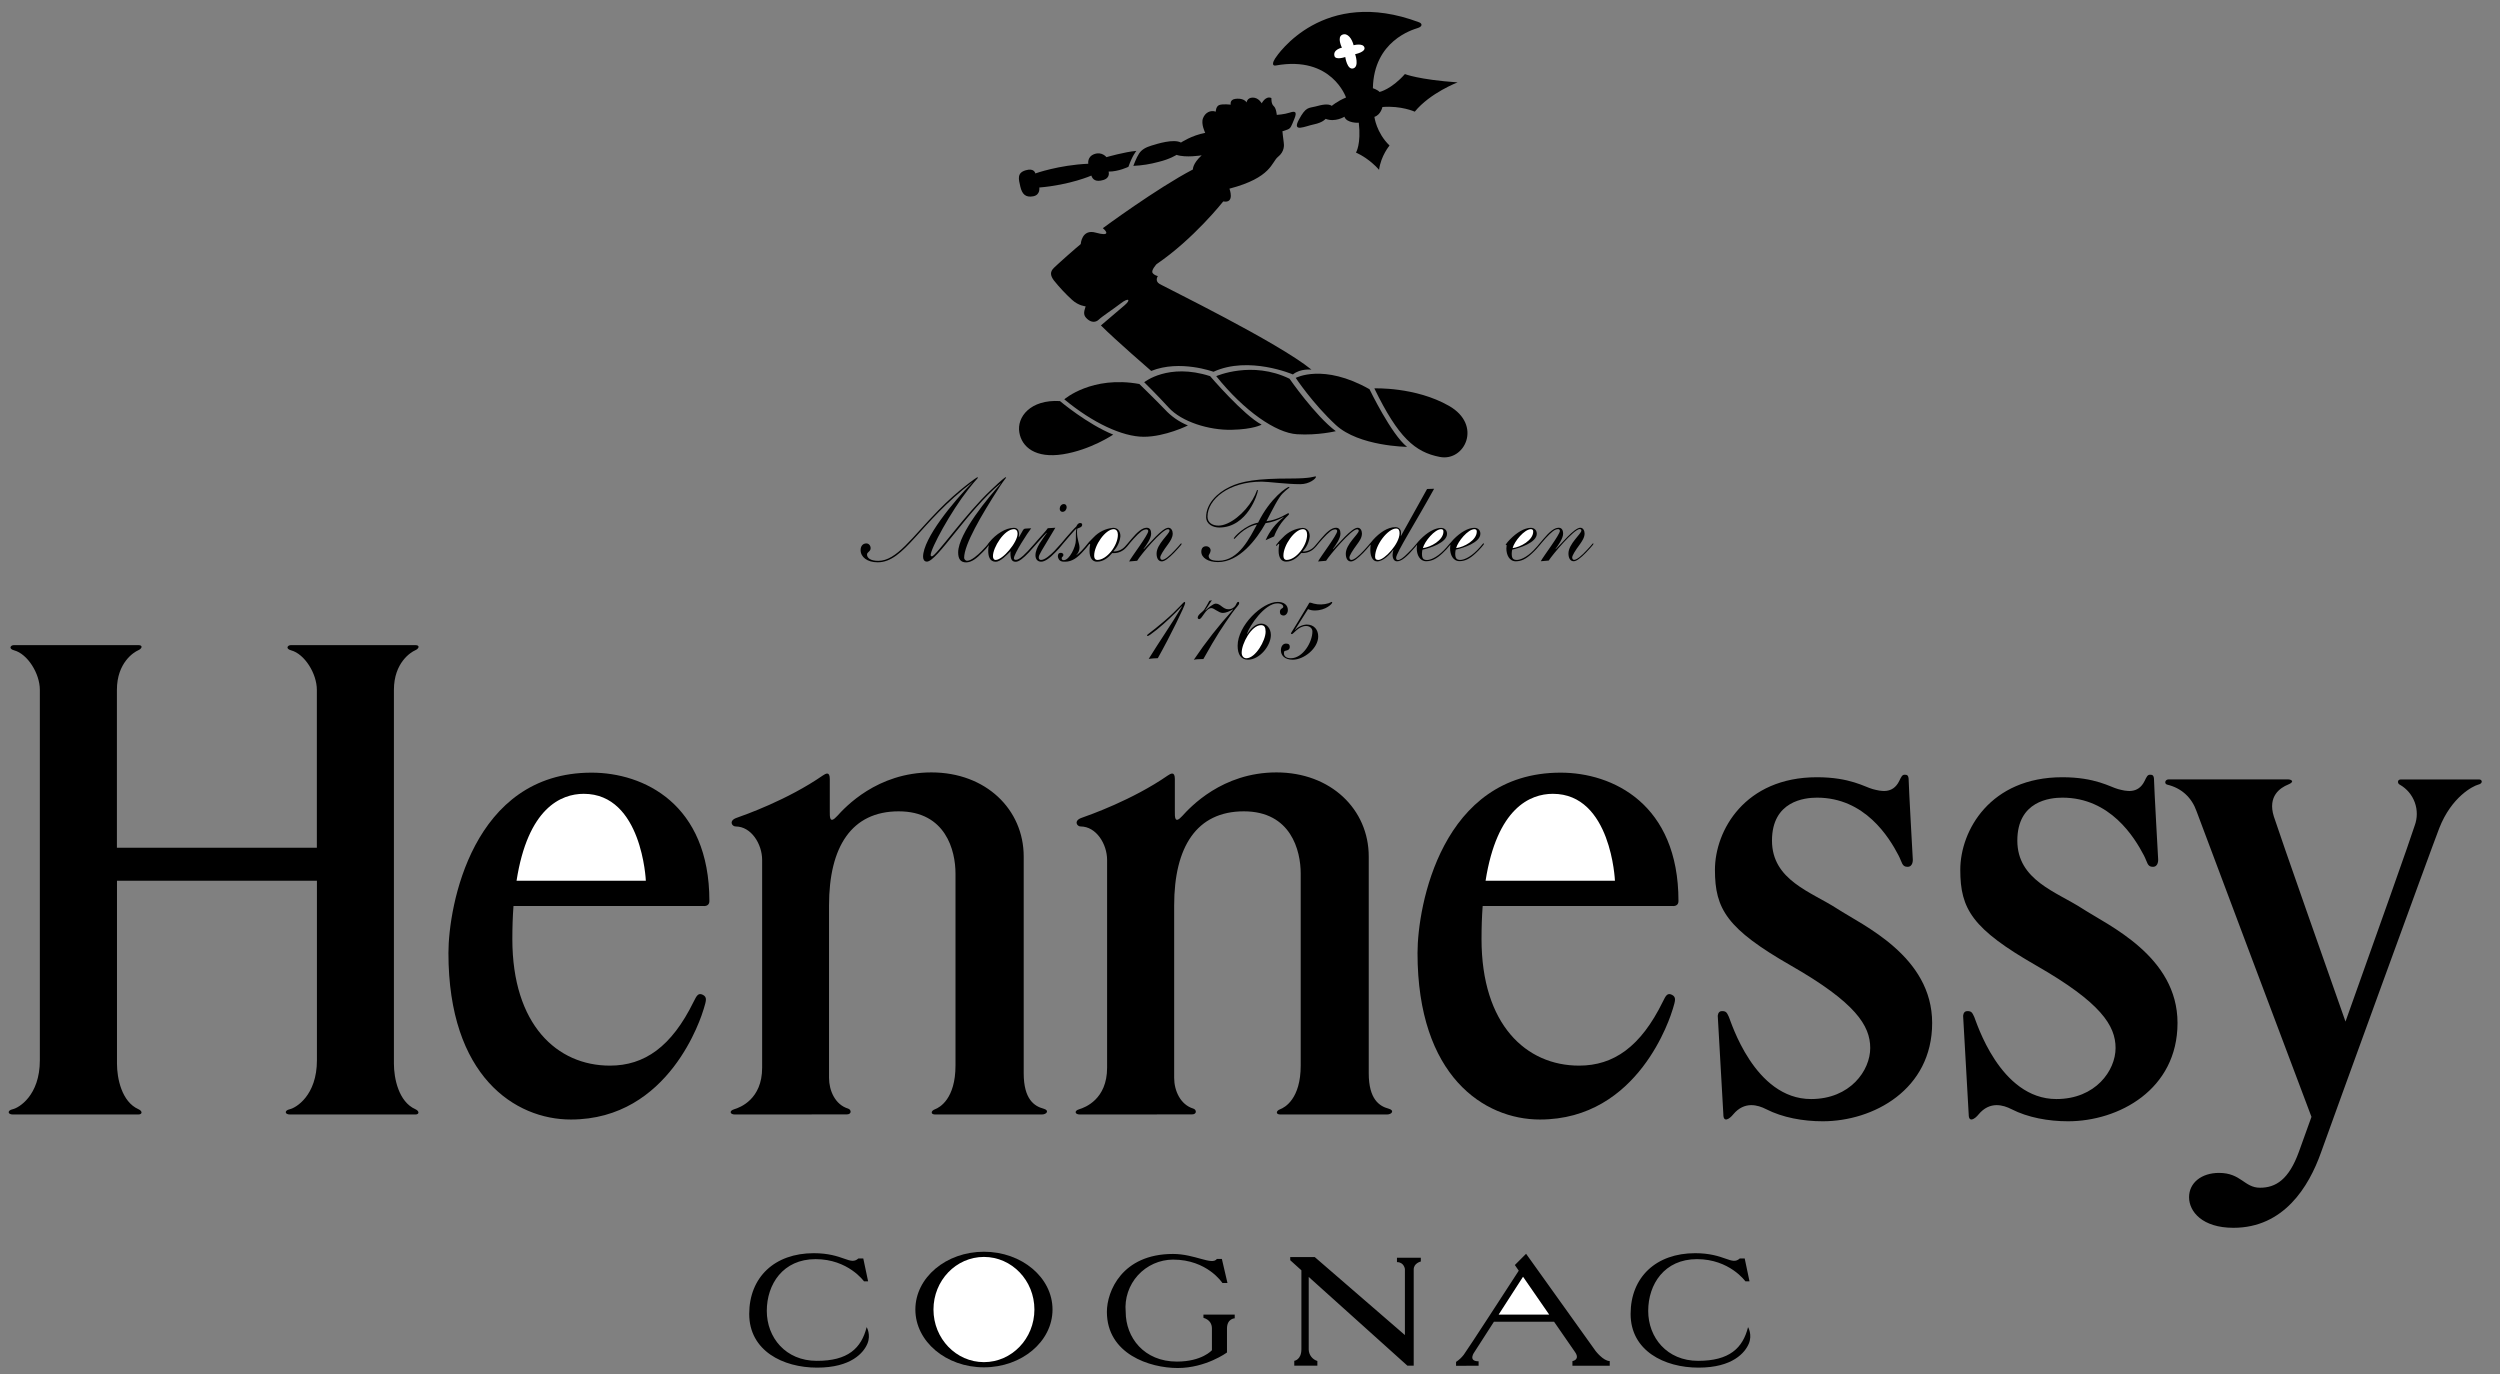
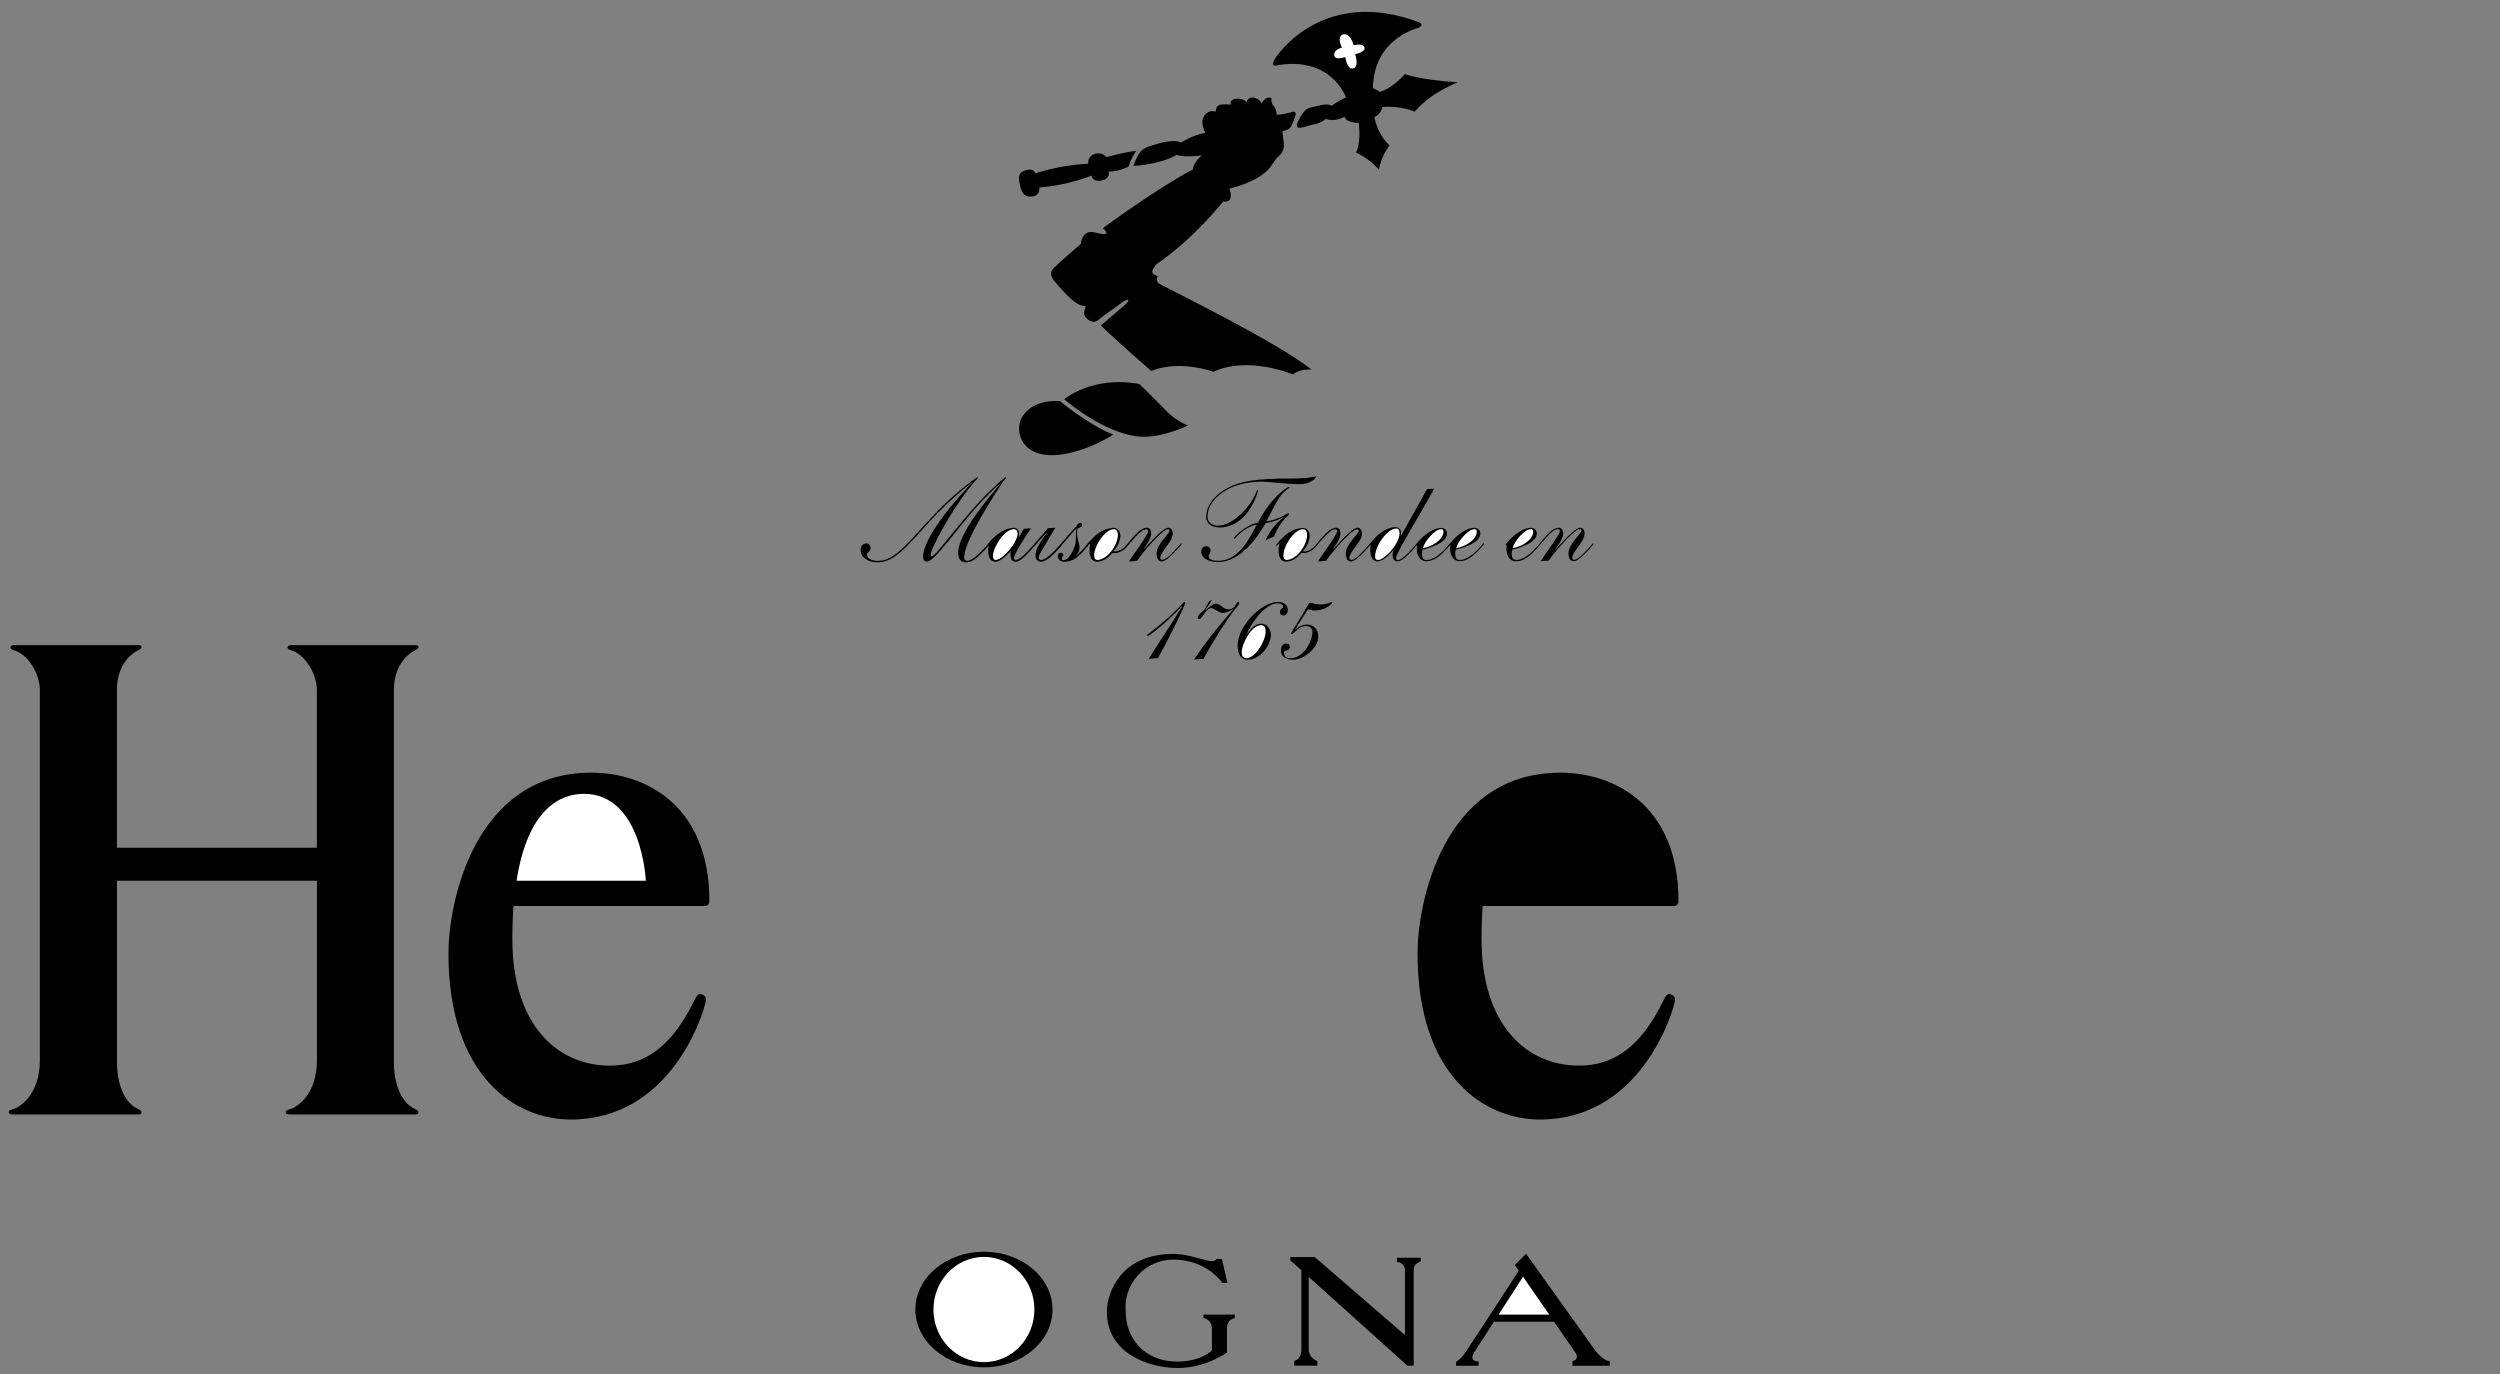
<svg xmlns="http://www.w3.org/2000/svg" width="131" height="72" viewBox="0 0 131 72" fill="none">
  <rect x="0" y="0" width="131" height="72" fill="#808080" stroke="none" />
  <g clip-path="url(#clip0)">
    <path d="M62.968 8.139C62.968 8.139 62.135 8.279 61.65 8.115C61.65 8.115 61.31 8.339 60.705 8.484C60.275 8.602 59.833 8.672 59.387 8.692C59.387 8.692 59.547 8.255 59.687 8.047C59.824 7.839 60.032 7.722 60.332 7.63C60.633 7.538 61.49 7.262 61.883 7.47C61.883 7.47 62.436 7.097 63.153 6.961C63.153 6.961 62.92 6.496 63.037 6.196C63.153 5.896 63.429 5.755 63.706 5.851C63.706 5.851 63.706 5.575 63.89 5.503C64.074 5.435 64.491 5.483 64.491 5.483C64.491 5.483 64.423 5.226 64.723 5.182C65.024 5.138 65.232 5.23 65.324 5.367C65.324 5.367 65.344 5.114 65.649 5.114C65.953 5.114 66.114 5.415 66.114 5.415C66.114 5.415 66.322 4.998 66.622 5.138C66.622 5.138 66.602 5.439 66.739 5.555C66.879 5.671 66.903 6.02 66.903 6.02C66.903 6.02 67.295 5.996 67.572 5.904C67.848 5.811 67.988 5.831 67.824 6.228C67.66 6.625 67.64 6.717 67.476 6.785C67.315 6.853 67.199 6.877 67.199 6.877C67.199 6.877 67.243 7.318 67.267 7.458C67.291 7.598 67.315 7.943 66.967 8.219C66.622 8.496 66.642 9.305 64.423 9.886C64.423 9.886 64.723 10.671 64.098 10.555C64.098 10.555 62.548 12.522 60.605 13.84C60.605 13.84 60.304 14.165 60.396 14.301C60.489 14.437 60.673 14.465 60.673 14.465C60.673 14.465 60.489 14.717 60.765 14.882C61.041 15.046 66.963 17.935 68.722 19.369C68.722 19.369 68.145 19.297 67.748 19.621C67.748 19.621 65.436 18.628 63.586 19.481C63.586 19.481 61.827 18.832 60.324 19.437C60.324 19.437 58.453 17.819 57.688 17.053C57.688 17.053 58.593 16.288 58.938 15.988C59.283 15.687 59.122 15.591 58.73 15.895C58.345 16.192 57.744 16.584 57.58 16.745C57.416 16.905 57.187 16.905 56.979 16.721C56.771 16.536 56.771 16.396 56.887 16.052C56.887 16.052 56.518 16.028 56.17 15.707C55.828 15.393 55.51 15.053 55.22 14.69C55.036 14.437 55.012 14.249 55.22 14.04C55.428 13.832 56.422 12.955 56.63 12.79C56.63 12.79 56.678 11.981 57.416 12.19C58.157 12.398 58.017 12.142 57.788 11.957C57.788 11.957 60.609 9.874 62.508 8.88C62.508 8.88 62.484 8.58 62.968 8.139ZM59.547 7.907C59.547 7.907 59.339 8.139 59.13 8.74C59.13 8.74 58.622 8.992 58.089 8.992C58.089 8.992 58.201 9.317 57.812 9.433C57.416 9.549 57.255 9.409 57.187 9.201C57.187 9.201 56.078 9.69 54.459 9.826C54.459 9.826 54.527 10.218 54.134 10.287C53.742 10.359 53.557 10.174 53.465 9.778C53.373 9.385 53.281 9.061 53.742 8.924C54.206 8.784 54.251 9.089 54.251 9.089C54.251 9.089 55.477 8.648 57.027 8.58C57.027 8.58 56.955 8.207 57.352 8.071C57.748 7.935 57.977 8.235 57.977 8.235C57.977 8.235 58.946 7.955 59.547 7.907Z" fill="black" />
    <path d="M70.448 6.116C70.448 6.116 69.963 6.421 69.463 6.228C69.463 6.228 69.319 6.421 68.85 6.517C68.381 6.613 67.688 6.969 68.061 6.272C68.433 5.575 68.577 5.675 68.934 5.579C69.286 5.483 69.595 5.419 69.787 5.547C69.787 5.547 70.064 5.303 70.532 5.11C70.532 5.11 69.787 2.899 66.851 3.432C66.626 3.472 66.702 3.235 66.819 3.059C66.931 2.883 69.338 -0.719 74.359 1.168C74.547 1.24 74.535 1.397 74.278 1.473C74.022 1.557 71.987 2.138 71.939 4.622C71.939 4.622 72.163 4.69 72.291 4.818C72.291 4.818 72.904 4.686 73.617 3.881C73.617 3.881 74.326 4.173 76.378 4.317C76.378 4.317 74.939 4.866 74.134 5.852C74.134 5.852 73.421 5.527 72.439 5.607C72.439 5.607 72.359 6.012 72.019 6.124C72.019 6.124 72.115 6.949 72.812 7.626C72.812 7.626 72.359 8.159 72.263 8.9C72.263 8.9 71.778 8.316 71.053 7.995C71.053 7.995 71.33 7.558 71.201 6.429C71.189 6.441 70.56 6.457 70.448 6.116Z" fill="black" />
    <path d="M70.316 2.498C70.316 2.498 70.044 1.949 70.332 1.821C70.621 1.693 70.849 2.05 70.929 2.37C70.929 2.37 71.414 2.242 71.494 2.482C71.578 2.727 71.009 2.839 71.009 2.839C71.009 2.839 71.237 3.484 70.913 3.584C70.588 3.68 70.492 2.987 70.492 2.987C70.492 2.987 69.992 3.163 69.927 2.939C69.831 2.594 70.316 2.498 70.316 2.498Z" fill="white" />
    <path d="M55.541 21.016C55.541 21.016 56.983 22.23 58.333 22.774C58.333 22.774 57.143 23.576 55.701 23.804C54.259 24.032 53.542 23.427 53.413 22.662C53.273 21.861 53.982 20.924 55.541 21.016ZM55.769 20.924C55.769 20.924 57.211 19.666 59.703 20.122C59.703 20.122 60.573 20.968 61.033 21.448C61.37 21.817 61.785 22.105 62.247 22.294C62.247 22.294 61.057 22.887 59.936 22.887C58.814 22.887 57.255 22.157 55.769 20.924Z" fill="black" />
-     <path d="M59.956 20.03C59.956 20.03 61.214 19 63.409 19.71C63.409 19.71 65.172 21.769 66.109 22.25C66.109 22.25 65.697 22.498 64.527 22.522C63.361 22.546 61.919 22.109 61.234 21.352C60.629 20.687 59.956 20.03 59.956 20.03ZM63.73 19.71C63.73 19.71 65.605 18.884 67.572 19.846C67.572 19.846 68.902 21.769 69.996 22.594C69.996 22.594 69.058 22.823 67.96 22.754C66.863 22.686 65.196 21.541 63.73 19.71ZM67.896 19.802C67.896 19.802 69.338 19.024 71.762 20.395C71.762 20.395 72.908 22.774 73.73 23.415C73.73 23.415 71.213 23.391 69.999 22.27C68.786 21.148 67.896 19.802 67.896 19.802ZM72.015 20.351C72.015 20.351 74.166 20.262 75.929 21.268C77.688 22.274 76.754 24.197 75.448 23.944C74.146 23.692 73.273 22.935 72.015 20.351ZM55.673 26.821C55.813 26.821 55.893 26.689 55.893 26.581C55.893 26.48 55.837 26.412 55.749 26.412C55.609 26.412 55.529 26.544 55.529 26.657C55.529 26.753 55.589 26.821 55.673 26.821Z" fill="black" />
    <path d="M61.197 27.73C61.254 27.73 61.282 27.762 61.282 27.806C61.282 27.983 60.605 28.508 60.605 29.008C60.605 29.241 60.693 29.417 60.881 29.417C61.025 29.417 61.246 29.249 61.522 28.964C61.606 28.88 61.919 28.54 61.919 28.508C61.919 28.495 61.915 28.475 61.895 28.475C61.859 28.475 61.883 28.495 61.562 28.832C61.306 29.112 61.041 29.337 60.897 29.337C60.833 29.337 60.797 29.273 60.797 29.213C60.797 29.112 60.937 28.88 61.218 28.5C61.326 28.347 61.45 28.167 61.45 27.955C61.45 27.818 61.378 27.654 61.221 27.654C60.901 27.654 60.18 28.544 59.935 28.776L59.923 28.764C60.06 28.58 60.32 28.215 60.32 27.967C60.32 27.774 60.252 27.654 60.088 27.654C59.843 27.654 59.591 27.887 59.291 28.239C59.226 28.315 59.11 28.447 59.07 28.503L58.994 28.588C58.924 28.677 58.835 28.751 58.734 28.804C58.633 28.857 58.523 28.889 58.409 28.896C58.373 28.896 58.353 28.892 58.341 28.884C58.55 28.671 58.681 28.392 58.71 28.095C58.71 27.846 58.573 27.658 58.333 27.658C57.94 27.692 57.573 27.871 57.303 28.159C57.139 28.311 56.989 28.477 56.855 28.656C56.75 28.78 56.61 28.948 56.402 29.092L56.398 29.084C56.5 28.985 56.56 28.85 56.566 28.708C56.566 28.447 56.434 28.307 56.434 27.842C56.434 27.774 56.446 27.758 56.458 27.694C56.57 27.654 56.706 27.618 56.706 27.498C56.706 27.442 56.674 27.406 56.602 27.406C56.462 27.406 56.406 27.586 56.394 27.594C56.358 27.614 55.993 28.011 55.849 28.187C55.745 28.319 55.673 28.399 55.625 28.455C55.593 28.479 55.4 28.716 55.248 28.872C55.04 29.084 54.751 29.341 54.551 29.341C54.495 29.341 54.431 29.317 54.431 29.209C54.431 29.068 54.551 28.908 55.3 27.654L54.904 27.678C54.819 27.81 54.539 28.107 54.375 28.295L54.206 28.491L54.126 28.58C53.762 29.004 53.425 29.337 53.237 29.337C53.153 29.337 53.129 29.301 53.129 29.253C53.129 29.024 53.858 27.902 54.034 27.682L53.738 27.698C53.605 27.706 53.617 27.786 53.393 28.151L53.381 28.139C53.394 28.084 53.399 28.027 53.397 27.971C53.397 27.798 53.317 27.658 53.129 27.658C52.696 27.658 52.187 27.987 51.851 28.399C51.77 28.5 51.755 28.512 51.751 28.535C51.718 28.576 51.642 28.668 51.426 28.888C51.242 29.076 50.897 29.385 50.677 29.385C50.585 29.385 50.521 29.297 50.521 29.229C50.521 28.54 51.418 27.001 52.364 25.535C52.62 25.134 52.72 25.05 52.72 25.022C52.72 25.01 52.716 25.006 52.7 25.006C52.668 25.006 52.5 25.13 51.931 25.671C50.589 26.929 49.042 29.152 48.83 29.152C48.813 29.152 48.797 29.146 48.785 29.134C48.773 29.122 48.766 29.105 48.766 29.088C48.766 28.744 49.824 26.801 50.741 25.639C51.21 25.046 51.238 25.074 51.238 25.03C51.238 25.014 51.226 25.006 51.21 25.006C51.194 25.006 50.212 25.671 49.174 26.737C47.776 28.159 46.987 29.389 46.021 29.389C45.613 29.389 45.432 29.237 45.432 29.056C45.432 28.924 45.621 28.904 45.621 28.724C45.621 28.592 45.529 28.475 45.396 28.475C45.216 28.475 45.096 28.612 45.096 28.824C45.096 29.189 45.441 29.465 45.993 29.465C47.392 29.465 48.181 27.378 50.953 25.266L50.957 25.27C49.956 26.292 48.369 28.211 48.369 29.177C48.369 29.297 48.421 29.429 48.569 29.429C49.098 29.429 50.689 26.769 52.424 25.33L52.436 25.343C51.835 26.012 50.208 27.951 50.208 28.948C50.208 29.301 50.344 29.469 50.625 29.469C50.897 29.469 51.162 29.281 51.502 28.924C51.618 28.815 51.723 28.694 51.815 28.564C51.794 28.661 51.783 28.76 51.783 28.86C51.783 29.148 51.859 29.437 52.179 29.437C52.42 29.437 52.768 29.072 52.956 28.884L52.948 28.996C52.948 29.349 53.057 29.437 53.225 29.437C53.393 29.437 53.633 29.245 53.922 28.936C54.038 28.812 54.19 28.64 54.246 28.572L54.307 28.503C54.607 28.159 54.763 27.999 54.839 27.919L54.851 27.931C54.639 28.251 54.258 28.684 54.258 29.1C54.258 29.293 54.363 29.433 54.559 29.433C54.735 29.433 54.992 29.269 55.3 28.944C55.429 28.817 55.549 28.682 55.661 28.54L55.669 28.527C55.821 28.355 56.322 27.75 56.398 27.706L56.41 27.718C56.374 27.75 56.374 28.011 56.374 28.311C56.374 28.656 56.037 29.353 55.741 29.353C55.665 29.353 55.633 29.317 55.633 29.261C55.633 29.148 55.721 29.197 55.721 29.068C55.721 29.012 55.657 28.968 55.589 28.968C55.476 28.968 55.432 29.036 55.432 29.148C55.432 29.221 55.484 29.325 55.532 29.365C55.617 29.429 55.673 29.433 55.817 29.433C56.166 29.433 56.462 29.233 56.798 28.844C56.887 28.75 56.97 28.651 57.047 28.547C57.063 28.523 57.083 28.503 57.107 28.503C57.119 28.503 57.123 28.515 57.123 28.544C57.123 28.58 57.091 28.644 57.091 28.868C57.091 29.213 57.231 29.433 57.48 29.433C57.828 29.433 58.089 29.205 58.281 28.98L58.365 28.984C58.481 28.984 58.596 28.96 58.703 28.914C58.81 28.868 58.906 28.8 58.986 28.716C59.04 28.663 59.089 28.607 59.134 28.547C59.166 28.508 59.234 28.419 59.407 28.227C59.727 27.878 59.895 27.738 60.072 27.738C60.124 27.738 60.168 27.77 60.168 27.83C60.168 28.031 59.282 29.189 59.166 29.421L59.587 29.385C59.763 29.08 60.897 27.73 61.197 27.73ZM63.822 29.453C64.931 29.453 65.833 28.283 66.318 27.414C66.647 27.368 66.963 27.259 67.251 27.093L67.263 27.105C66.851 27.419 66.525 27.833 66.318 28.307L66.762 28.107C67.063 27.306 67.548 27.005 67.548 26.937C67.548 26.917 67.528 26.893 67.504 26.893C67.455 26.893 67.003 27.238 66.362 27.314C66.694 26.673 66.987 26.072 67.219 25.847C67.468 25.599 67.564 25.579 67.564 25.535C67.564 25.531 67.564 25.511 67.548 25.511C67.447 25.511 66.57 26.076 65.925 27.386C65.248 27.51 64.651 28.139 64.651 28.215C64.651 28.227 64.655 28.239 64.675 28.239C64.731 28.239 65.124 27.638 65.865 27.482C65.504 28.135 64.931 29.385 63.854 29.385C63.453 29.385 63.333 29.285 63.333 29.12C63.333 29.084 63.437 28.952 63.437 28.844C63.437 28.724 63.337 28.624 63.201 28.624C63.024 28.624 62.948 28.748 62.948 28.912C62.952 29.229 63.305 29.453 63.822 29.453Z" fill="black" />
    <path d="M63.89 27.642C65.372 27.642 65.913 25.847 65.913 25.699C65.913 25.687 65.909 25.675 65.889 25.675C65.837 25.675 65.881 25.755 65.637 26.176C65.228 26.877 64.439 27.542 63.846 27.542C63.545 27.542 63.273 27.398 63.273 27.073C63.273 26.176 64.375 25.238 66.114 25.238C66.446 25.238 67.4 25.371 68.133 25.371C68.618 25.371 68.954 25.078 68.954 24.994C68.954 24.962 68.95 24.962 68.93 24.962C68.854 24.962 68.722 25.074 67.624 25.074C65.873 25.074 65.04 25.21 64.423 25.519C63.79 25.823 63.201 26.384 63.201 27.097C63.205 27.474 63.561 27.642 63.89 27.642ZM77.728 28.476C77.704 28.476 77.64 28.588 77.395 28.84C77.011 29.225 76.686 29.341 76.518 29.341C76.326 29.337 76.254 29.257 76.254 29.004C76.254 28.936 76.266 28.868 76.282 28.8C76.65 28.724 77.572 28.436 77.572 27.967C77.572 27.787 77.448 27.658 77.255 27.658C76.919 27.658 76.514 27.907 76.169 28.259C76.1 28.332 76.034 28.407 75.969 28.484C75.937 28.508 75.865 28.624 75.649 28.844C75.268 29.229 74.939 29.345 74.771 29.345C74.579 29.341 74.511 29.261 74.511 29.008C74.511 28.94 74.523 28.872 74.535 28.804C74.907 28.728 75.825 28.439 75.825 27.971C75.825 27.791 75.701 27.662 75.512 27.662C75.176 27.662 74.771 27.911 74.427 28.263C74.353 28.338 74.283 28.417 74.218 28.5C74.174 28.548 74.054 28.708 73.782 28.976C73.521 29.245 73.357 29.345 73.261 29.345C73.177 29.345 73.157 29.301 73.157 29.229C73.157 28.972 74.17 27.386 75.148 25.611L74.779 25.623L73.413 28.079L73.401 28.067C73.413 28.023 73.413 27.967 73.413 27.911C73.413 27.718 73.273 27.622 73.117 27.622C72.704 27.622 72.283 27.919 71.947 28.291C71.888 28.356 71.832 28.423 71.778 28.492C71.754 28.52 71.698 28.596 71.474 28.836C71.218 29.117 70.953 29.341 70.809 29.341C70.745 29.341 70.709 29.277 70.709 29.217C70.709 29.117 70.845 28.884 71.125 28.504C71.238 28.351 71.366 28.171 71.366 27.955C71.366 27.819 71.298 27.654 71.141 27.654C70.821 27.654 70.1 28.544 69.855 28.776L69.843 28.764C69.984 28.58 70.24 28.215 70.24 27.967C70.24 27.774 70.172 27.654 70.008 27.654C69.763 27.654 69.511 27.887 69.21 28.239C69.108 28.354 69.009 28.471 68.914 28.592C68.844 28.681 68.755 28.755 68.654 28.808C68.553 28.861 68.443 28.893 68.329 28.9C68.293 28.9 68.273 28.896 68.261 28.888C68.471 28.675 68.601 28.396 68.629 28.099C68.629 27.851 68.493 27.662 68.253 27.662C67.86 27.696 67.493 27.875 67.223 28.163C67.087 28.284 66.965 28.42 66.859 28.568C66.859 28.584 66.879 28.6 66.899 28.6C66.915 28.6 66.963 28.5 67.011 28.5C67.023 28.5 67.031 28.512 67.031 28.54C67.031 28.576 66.999 28.64 66.999 28.864C66.999 29.209 67.135 29.429 67.388 29.429C67.736 29.429 67.993 29.201 68.189 28.976L68.269 28.98C68.385 28.98 68.5 28.956 68.607 28.91C68.714 28.864 68.81 28.796 68.89 28.712C68.944 28.66 68.993 28.603 69.038 28.544C69.07 28.504 69.138 28.419 69.311 28.227C69.631 27.879 69.799 27.738 69.976 27.738C70.024 27.738 70.068 27.77 70.068 27.831C70.068 28.031 69.182 29.189 69.066 29.421L69.487 29.385C69.675 29.084 70.809 27.734 71.109 27.734C71.165 27.734 71.198 27.766 71.198 27.811C71.198 27.987 70.52 28.512 70.52 29.012C70.52 29.245 70.605 29.421 70.793 29.421C70.937 29.421 71.157 29.253 71.434 28.968C71.498 28.904 71.706 28.676 71.79 28.568C71.799 28.56 71.811 28.544 71.823 28.544C71.811 28.642 71.806 28.741 71.806 28.84C71.806 29.096 71.903 29.417 72.163 29.417C72.488 29.417 72.864 29.02 73.004 28.808L73.016 28.82C72.996 28.892 72.972 28.976 72.972 29.076C72.972 29.277 73.056 29.413 73.205 29.413C73.437 29.413 73.714 29.185 74.15 28.672C74.194 28.62 74.23 28.58 74.25 28.548L74.254 28.56C74.254 28.576 74.238 28.648 74.238 28.74C74.238 29.064 74.391 29.409 74.735 29.409C75.028 29.405 75.276 29.281 75.588 28.988C75.737 28.852 75.873 28.703 75.997 28.544L76.001 28.556C76.001 28.572 75.985 28.644 75.985 28.736C75.985 29.061 76.133 29.405 76.482 29.405C76.778 29.401 77.019 29.277 77.331 28.984C77.52 28.816 77.764 28.528 77.764 28.5C77.764 28.471 77.744 28.476 77.728 28.476ZM83.477 28.476C83.441 28.476 83.465 28.496 83.144 28.832C82.888 29.113 82.624 29.337 82.48 29.337C82.415 29.337 82.383 29.273 82.383 29.213C82.383 29.113 82.519 28.88 82.8 28.5C82.904 28.347 83.032 28.167 83.032 27.955C83.032 27.819 82.964 27.654 82.808 27.654C82.487 27.654 81.77 28.544 81.522 28.776L81.51 28.764C81.646 28.58 81.907 28.215 81.907 27.967C81.907 27.774 81.835 27.654 81.674 27.654C81.43 27.654 81.177 27.887 80.877 28.239L80.657 28.5C80.617 28.548 80.536 28.656 80.356 28.84C79.975 29.225 79.647 29.341 79.479 29.341C79.282 29.337 79.214 29.257 79.214 29.004C79.214 28.936 79.226 28.868 79.238 28.8C79.607 28.724 80.528 28.436 80.528 27.967C80.528 27.787 80.404 27.658 80.216 27.658C79.879 27.658 79.475 27.907 79.13 28.259C79.043 28.343 78.966 28.436 78.898 28.536C78.898 28.548 78.922 28.572 78.93 28.572C78.938 28.572 78.942 28.56 78.946 28.552C78.946 28.552 78.954 28.552 78.954 28.564C78.954 28.58 78.934 28.652 78.934 28.744C78.934 29.069 79.086 29.413 79.431 29.413C79.727 29.409 79.972 29.285 80.284 28.992C80.44 28.852 80.632 28.632 80.697 28.548C80.725 28.516 80.785 28.436 80.981 28.215C81.302 27.867 81.47 27.726 81.646 27.726C81.698 27.726 81.738 27.758 81.738 27.819C81.738 28.019 80.853 29.177 80.737 29.409L81.153 29.373C81.342 29.073 82.475 27.722 82.776 27.722C82.836 27.722 82.864 27.754 82.864 27.799C82.864 27.975 82.187 28.5 82.187 29C82.187 29.233 82.275 29.409 82.463 29.409C82.608 29.409 82.828 29.241 83.105 28.956C83.189 28.872 83.501 28.532 83.501 28.5C83.501 28.496 83.497 28.476 83.477 28.476ZM62.071 31.54C62.003 31.54 61.771 31.893 60.997 32.554C60.256 33.187 60.108 33.235 60.108 33.295C60.108 33.315 60.112 33.327 60.132 33.327C60.188 33.327 60.288 33.251 60.617 32.995C61.08 32.616 61.516 32.207 61.923 31.769L61.935 31.781C61.414 32.666 60.761 33.6 60.192 34.525C60.348 34.509 60.505 34.489 60.669 34.489C61.314 33.347 62.103 31.721 62.103 31.601C62.103 31.564 62.091 31.54 62.071 31.54ZM64.891 31.54C64.787 31.54 64.807 31.677 64.683 31.797C64.641 31.84 64.59 31.873 64.534 31.895C64.479 31.917 64.419 31.927 64.359 31.925C64.222 31.925 64.118 31.849 64.026 31.781C63.926 31.705 63.834 31.629 63.706 31.629C63.565 31.629 63.273 31.885 63.173 31.977L63.161 31.965C63.281 31.809 63.385 31.62 63.505 31.452L63.369 31.484C63.325 31.573 63.149 31.885 63.093 31.961C63.005 32.073 62.76 32.209 62.76 32.366C62.76 32.414 62.796 32.442 62.84 32.442C62.996 32.442 63.173 31.865 63.481 31.865C63.617 31.865 63.862 32.117 64.066 32.117C64.267 32.117 64.443 32.017 64.603 31.933L64.615 31.945C63.866 32.77 63.178 33.648 62.556 34.573C62.676 34.541 62.8 34.541 63.057 34.533C63.766 33.263 64.03 32.887 64.563 32.121C64.783 31.813 64.932 31.705 64.932 31.601C64.936 31.56 64.912 31.54 64.891 31.54ZM67.067 32.065C67.067 32.189 67.143 32.254 67.263 32.254C67.364 32.254 67.484 32.141 67.484 31.965C67.484 31.701 67.275 31.54 66.951 31.54C66.133 31.54 64.852 32.782 64.852 33.836C64.852 34.293 65.028 34.569 65.392 34.569C66.005 34.569 66.594 33.836 66.594 33.271C66.59 32.935 66.378 32.678 66.089 32.678C65.753 32.678 65.501 32.999 65.356 33.219L65.344 33.207C65.469 32.798 66.266 31.616 66.935 31.616C67.135 31.616 67.243 31.701 67.243 31.793C67.243 31.897 67.067 31.865 67.067 32.065ZM69.775 31.54C69.763 31.54 69.711 31.573 69.623 31.608C69.368 31.688 69.096 31.695 68.838 31.629C68.75 31.605 68.694 31.576 68.645 31.576C68.601 31.576 68.593 31.613 68.533 31.717C67.688 33.139 67.644 33.159 67.644 33.191C67.644 33.207 67.664 33.227 67.696 33.227C67.776 33.227 68.04 32.802 68.441 32.802C68.621 32.802 68.77 32.915 68.77 33.091C68.77 33.644 68.273 34.493 67.636 34.493C67.371 34.493 67.279 34.357 67.279 34.237C67.279 34.161 67.279 34.112 67.356 34.1C67.48 34.08 67.584 34.036 67.584 33.892C67.584 33.784 67.528 33.724 67.388 33.724C67.231 33.724 67.119 33.864 67.119 34.08C67.119 34.337 67.311 34.569 67.74 34.569C68.329 34.569 69.074 33.968 69.074 33.351C69.074 32.999 68.862 32.726 68.469 32.726C68.236 32.739 68.018 32.843 67.86 33.015L67.852 33.007L68.541 31.917C68.652 31.967 68.772 31.992 68.894 31.989C69.483 31.989 69.811 31.633 69.811 31.569C69.803 31.544 69.787 31.54 69.775 31.54ZM21.767 58.123C20.886 57.734 20.641 56.5 20.641 55.739V36.148C20.641 34.721 21.535 34.173 21.747 34.08C21.959 33.992 22.023 33.804 21.763 33.804H15.245C15.064 33.804 14.944 33.996 15.261 34.08C15.958 34.269 16.603 35.29 16.603 36.148V44.421H6.126V36.148C6.126 34.721 7.02 34.173 7.232 34.08C7.444 33.992 7.508 33.804 7.248 33.804H0.73C0.549 33.804 0.429 33.996 0.746 34.08C1.439 34.265 2.088 35.286 2.088 36.148V55.559C2.088 57.422 0.97 58.059 0.666 58.123C0.361 58.191 0.409 58.399 0.666 58.399H7.252C7.46 58.399 7.48 58.223 7.256 58.123C6.375 57.734 6.13 56.5 6.13 55.739V46.152H16.607V55.559C16.607 57.422 15.489 58.059 15.185 58.123C14.88 58.191 14.928 58.399 15.185 58.399H21.771C21.971 58.399 21.987 58.223 21.767 58.123ZM36.883 47.478C37.075 47.478 37.172 47.382 37.172 47.213C37.172 42.125 33.726 40.487 30.998 40.487C24.752 40.487 23.498 47.482 23.498 49.938C23.498 56.4 26.995 58.663 29.912 58.663C35.096 58.663 36.759 53.263 36.879 52.854C36.999 52.446 37.071 52.253 36.831 52.129C36.587 52.009 36.507 52.169 36.346 52.49C35.188 54.853 33.766 55.839 31.959 55.839C29.187 55.839 26.847 53.692 26.847 49.209C26.847 48.58 26.867 48.002 26.907 47.474H36.883V47.478Z" fill="black" />
    <path d="M30.589 41.596C33.65 41.596 33.842 46.151 33.842 46.151H27.067C27.66 42.349 29.391 41.596 30.589 41.596Z" fill="white" />
    <path d="M87.664 47.478C87.856 47.478 87.952 47.382 87.952 47.213C87.952 42.125 84.503 40.487 81.778 40.487C75.532 40.487 74.278 47.482 74.278 49.938C74.278 56.4 77.776 58.663 80.692 58.663C85.877 58.663 87.539 53.263 87.66 52.854C87.78 52.446 87.852 52.253 87.612 52.129C87.371 52.009 87.287 52.169 87.131 52.49C85.973 54.853 84.551 55.839 82.744 55.839C79.971 55.839 77.632 53.691 77.632 49.208C77.632 48.579 77.652 48.002 77.692 47.474H87.664V47.478Z" fill="black" />
-     <path d="M81.37 41.596C84.434 41.596 84.623 46.151 84.623 46.151H77.844C78.441 42.349 80.172 41.596 81.37 41.596Z" fill="white" />
-     <path d="M38.498 58.399C38.261 58.399 38.181 58.211 38.477 58.123C38.774 58.034 39.936 57.606 39.936 55.951V45.062C39.936 44.224 39.363 43.307 38.55 43.307C38.345 43.307 38.181 43.003 38.59 42.858C38.998 42.714 41.262 41.921 43.117 40.635C43.273 40.531 43.481 40.41 43.481 40.819V42.514C43.481 42.798 43.461 43.207 43.87 42.758C44.279 42.309 45.949 40.474 48.806 40.474C51.662 40.474 53.642 42.414 53.642 44.882V56.239C53.642 57.606 54.202 57.966 54.679 58.094C55.004 58.183 54.851 58.399 54.595 58.399H48.998C48.762 58.399 48.762 58.211 48.998 58.123C49.234 58.034 50.068 57.586 50.068 55.831V45.775C50.068 44.569 49.559 42.514 47.091 42.514C44.623 42.514 43.441 44.369 43.441 47.446V56.48C43.441 57.153 43.766 57.886 44.439 58.09C44.615 58.143 44.643 58.395 44.367 58.395L38.498 58.399ZM56.574 58.399C56.338 58.399 56.258 58.211 56.554 58.123C56.851 58.034 58.012 57.606 58.012 55.951V45.062C58.012 44.224 57.44 43.307 56.626 43.307C56.422 43.307 56.258 43.003 56.666 42.858C57.075 42.714 59.339 41.921 61.194 40.635C61.35 40.531 61.562 40.41 61.562 40.819V42.514C61.562 42.798 61.542 43.207 61.951 42.758C62.359 42.309 64.034 40.474 66.886 40.474C69.739 40.474 71.722 42.414 71.722 44.882V56.239C71.722 57.606 72.283 57.966 72.764 58.094C73.088 58.183 72.936 58.399 72.68 58.399H67.083C66.847 58.399 66.847 58.211 67.083 58.123C67.319 58.034 68.157 57.586 68.157 55.831V45.775C68.157 44.569 67.648 42.514 65.176 42.514C62.708 42.514 61.526 44.369 61.526 47.446V56.48C61.526 57.153 61.855 57.886 62.528 58.09C62.704 58.143 62.732 58.395 62.456 58.395L56.574 58.399ZM90.304 58.399L90.011 53.239C90.011 53.239 90.011 52.982 90.228 52.982C90.444 52.982 90.484 53.047 90.592 53.283C90.7 53.519 91.926 57.59 94.899 57.59C96.95 57.59 98 56.095 98 54.917C98 53.74 97.227 52.534 93.857 50.603C90.488 48.672 89.863 47.638 89.863 45.579C89.863 43.519 91.43 40.727 95.207 40.727C96.946 40.727 97.719 41.24 98.128 41.348C98.537 41.456 99.178 41.628 99.522 40.919C99.626 40.703 99.675 40.595 99.803 40.595C99.931 40.595 100.015 40.615 100.015 40.895C100.015 41.176 100.231 45.038 100.231 45.038C100.231 45.038 100.256 45.422 99.955 45.422C99.655 45.422 99.675 45.186 99.482 44.821C98.99 43.876 97.724 41.797 95.212 41.797C94.567 41.797 92.852 41.969 92.852 44.048C92.852 46.127 94.911 46.733 96.265 47.614C97.619 48.495 101.245 50.106 101.245 53.603C101.245 57.101 98.156 58.755 95.512 58.755C94.482 58.755 93.409 58.563 92.539 58.118C92.123 57.906 91.413 57.682 90.82 58.395C90.624 58.639 90.304 58.844 90.304 58.399ZM103.16 58.399L102.868 53.239C102.868 53.239 102.868 52.982 103.084 52.982C103.3 52.982 103.34 53.047 103.449 53.283C103.557 53.519 104.783 57.59 107.755 57.59C109.807 57.59 110.856 56.095 110.856 54.917C110.856 53.74 110.083 52.534 106.714 50.603C103.344 48.672 102.719 47.638 102.719 45.579C102.719 43.519 104.286 40.727 108.064 40.727C109.803 40.727 110.576 41.24 110.985 41.348C111.393 41.456 112.034 41.628 112.379 40.919C112.483 40.703 112.531 40.595 112.659 40.595C112.787 40.595 112.872 40.615 112.872 40.895C112.872 41.176 113.088 45.038 113.088 45.038C113.088 45.038 113.112 45.422 112.811 45.422C112.511 45.422 112.531 45.186 112.339 44.821C111.846 43.876 110.58 41.797 108.068 41.797C107.423 41.797 105.708 41.969 105.708 44.048C105.708 46.127 107.767 46.733 109.122 47.614C110.476 48.495 114.102 50.106 114.102 53.603C114.102 57.101 111.013 58.755 108.368 58.755C107.339 58.755 106.265 58.563 105.396 58.118C104.979 57.906 104.27 57.682 103.677 58.395C103.481 58.639 103.16 58.844 103.16 58.399Z" fill="black" />
-     <path d="M129.907 40.843H125.804C125.6 40.843 125.624 41.072 125.756 41.12C126.118 41.328 126.394 41.657 126.536 42.05C126.677 42.442 126.675 42.872 126.529 43.263C126.353 43.844 124.518 49.012 122.904 53.531C122.187 51.5 119.45 43.724 119.15 42.786C118.809 41.705 119.506 41.272 119.887 41.116C120.267 40.963 120.083 40.839 119.875 40.839H113.645C113.433 40.839 113.397 41.08 113.565 41.116C114.318 41.296 114.847 41.797 115.095 42.498C115.32 43.119 120.075 55.747 121.121 58.523L120.464 60.35C119.935 61.812 119.25 62.237 118.425 62.237C117.599 62.237 117.435 61.46 116.277 61.46C115.36 61.46 114.707 61.977 114.707 62.734C114.707 63.491 115.404 64.337 117.03 64.337C119.671 64.337 120.981 62.189 121.618 60.398C122.255 58.607 127.395 44.477 127.819 43.391C128.464 41.749 129.586 41.188 129.855 41.116C130.123 41.056 130.075 40.843 129.907 40.843ZM45.413 69.541C45.413 69.541 45.649 69.937 45.453 70.406C45.256 70.879 44.607 71.664 42.816 71.664C41.026 71.664 39.259 70.779 39.259 68.852C39.259 66.925 40.593 65.667 42.64 65.667C44.195 65.667 44.547 66.336 44.98 65.943H45.236L45.489 67.141H45.272C45.272 67.141 44.447 65.979 42.736 65.979C41.026 65.979 40.18 67.297 40.18 68.691C40.18 70.086 41.166 71.308 42.796 71.308C44.431 71.316 45.136 70.647 45.413 69.541ZM91.598 69.541C91.598 69.541 91.834 69.937 91.638 70.406C91.442 70.875 90.793 71.664 89.002 71.664C87.211 71.664 85.444 70.779 85.444 68.852C85.444 66.925 86.778 65.667 88.826 65.667C90.38 65.667 90.737 66.336 91.165 65.943H91.422L91.674 67.141H91.458C91.458 67.141 90.632 65.979 88.922 65.979C87.211 65.979 86.366 67.297 86.366 68.691C86.366 70.086 87.347 71.308 88.982 71.308C90.616 71.308 91.322 70.647 91.598 69.541Z" fill="black" />
    <path d="M51.558 71.648C53.543 71.648 55.152 70.292 55.152 68.619C55.152 66.947 53.543 65.591 51.558 65.591C49.574 65.591 47.965 66.947 47.965 68.619C47.965 70.292 49.574 71.648 51.558 71.648Z" fill="black" />
    <path d="M51.558 71.376C53.019 71.376 54.203 70.141 54.203 68.619C54.203 67.097 53.019 65.863 51.558 65.863C50.098 65.863 48.914 67.097 48.914 68.619C48.914 70.141 50.098 71.376 51.558 71.376Z" fill="white" />
    <path d="M63.06 69.052V68.884H64.699V69.08C64.699 69.08 64.294 69.088 64.294 69.617V70.871C64.294 70.871 63.185 71.684 61.714 71.684C60.244 71.684 58.001 70.951 58.001 68.739C58.001 67.674 58.786 65.707 61.466 65.707C62.62 65.707 63.513 66.323 63.766 65.967H64.026L64.319 67.229H64.054C64.054 67.229 63.265 66.003 61.466 66.003C61.119 66.005 60.776 66.079 60.459 66.22C60.143 66.362 59.859 66.567 59.625 66.824C59.392 67.081 59.215 67.384 59.105 67.713C58.995 68.042 58.954 68.39 58.986 68.735C58.986 70.098 59.956 71.347 61.67 71.347C62.988 71.347 63.505 70.751 63.505 70.751V69.613C63.505 69.396 63.409 69.16 63.06 69.052ZM73.201 65.907V66.135C73.573 66.135 73.617 66.496 73.617 66.496V69.957L68.894 65.871H67.608V66.035L68.193 66.564V70.698C68.193 71.259 67.82 71.308 67.82 71.308V71.56H69.03V71.316C68.902 71.276 68.79 71.198 68.709 71.092C68.627 70.985 68.581 70.856 68.577 70.722V66.912L73.746 71.56H74.078V66.52C74.078 66.187 74.451 66.103 74.451 66.103V65.907H73.201ZM83.609 70.791L79.967 65.698L79.378 66.287L79.583 66.584C79.182 67.201 76.882 70.751 76.702 70.987C76.59 71.135 76.453 71.262 76.297 71.364V71.568L77.479 71.564V71.332C76.894 71.332 77.263 70.843 77.263 70.843L78.281 69.26H81.434L82.523 70.835C82.824 71.255 82.395 71.323 82.395 71.323V71.564H84.35V71.32C84.01 71.316 83.609 70.791 83.609 70.791Z" fill="black" />
    <path d="M78.529 68.884L79.807 66.901L81.177 68.884H78.529ZM52.175 29.341C52.075 29.341 52.031 29.257 52.031 29.141C52.031 28.684 52.62 27.73 53.129 27.73C53.261 27.73 53.321 27.831 53.321 27.963C53.321 28.424 52.54 29.341 52.175 29.341ZM57.5 29.341C57.412 29.341 57.335 29.285 57.335 29.109C57.335 28.576 57.92 27.73 58.357 27.73C58.513 27.73 58.577 27.867 58.577 28.019C58.577 28.596 57.992 29.341 57.5 29.341ZM77.255 27.73C77.339 27.73 77.383 27.767 77.383 27.855C77.383 28.307 76.718 28.672 76.302 28.72C76.394 28.363 76.927 27.73 77.255 27.73ZM75.512 27.73C75.596 27.73 75.636 27.767 75.636 27.855C75.636 28.307 74.971 28.672 74.559 28.72C74.651 28.363 75.18 27.73 75.512 27.73ZM67.415 29.341C67.331 29.341 67.251 29.285 67.251 29.109C67.251 28.576 67.836 27.73 68.273 27.73C68.433 27.73 68.493 27.867 68.493 28.019C68.493 28.596 67.912 29.341 67.415 29.341ZM72.223 29.341C72.103 29.341 72.055 29.289 72.055 29.173C72.055 28.544 72.736 27.694 73.157 27.694C73.293 27.694 73.337 27.794 73.337 27.939C73.337 28.504 72.536 29.341 72.223 29.341ZM80.216 27.73C80.3 27.73 80.34 27.767 80.34 27.855C80.34 28.307 79.675 28.672 79.262 28.72C79.35 28.363 79.883 27.73 80.216 27.73ZM66.077 32.758C66.254 32.758 66.318 32.871 66.318 33.103C66.318 33.568 65.785 34.493 65.308 34.493C65.172 34.493 65.064 34.381 65.064 34.205C65.06 33.728 65.576 32.758 66.077 32.758Z" fill="white" />
  </g>
  <defs>
    <clipPath id="clip0">
      <rect width="129.594" height="71.069" fill="white" transform="translate(0.453 0.621)" />
    </clipPath>
  </defs>
</svg>